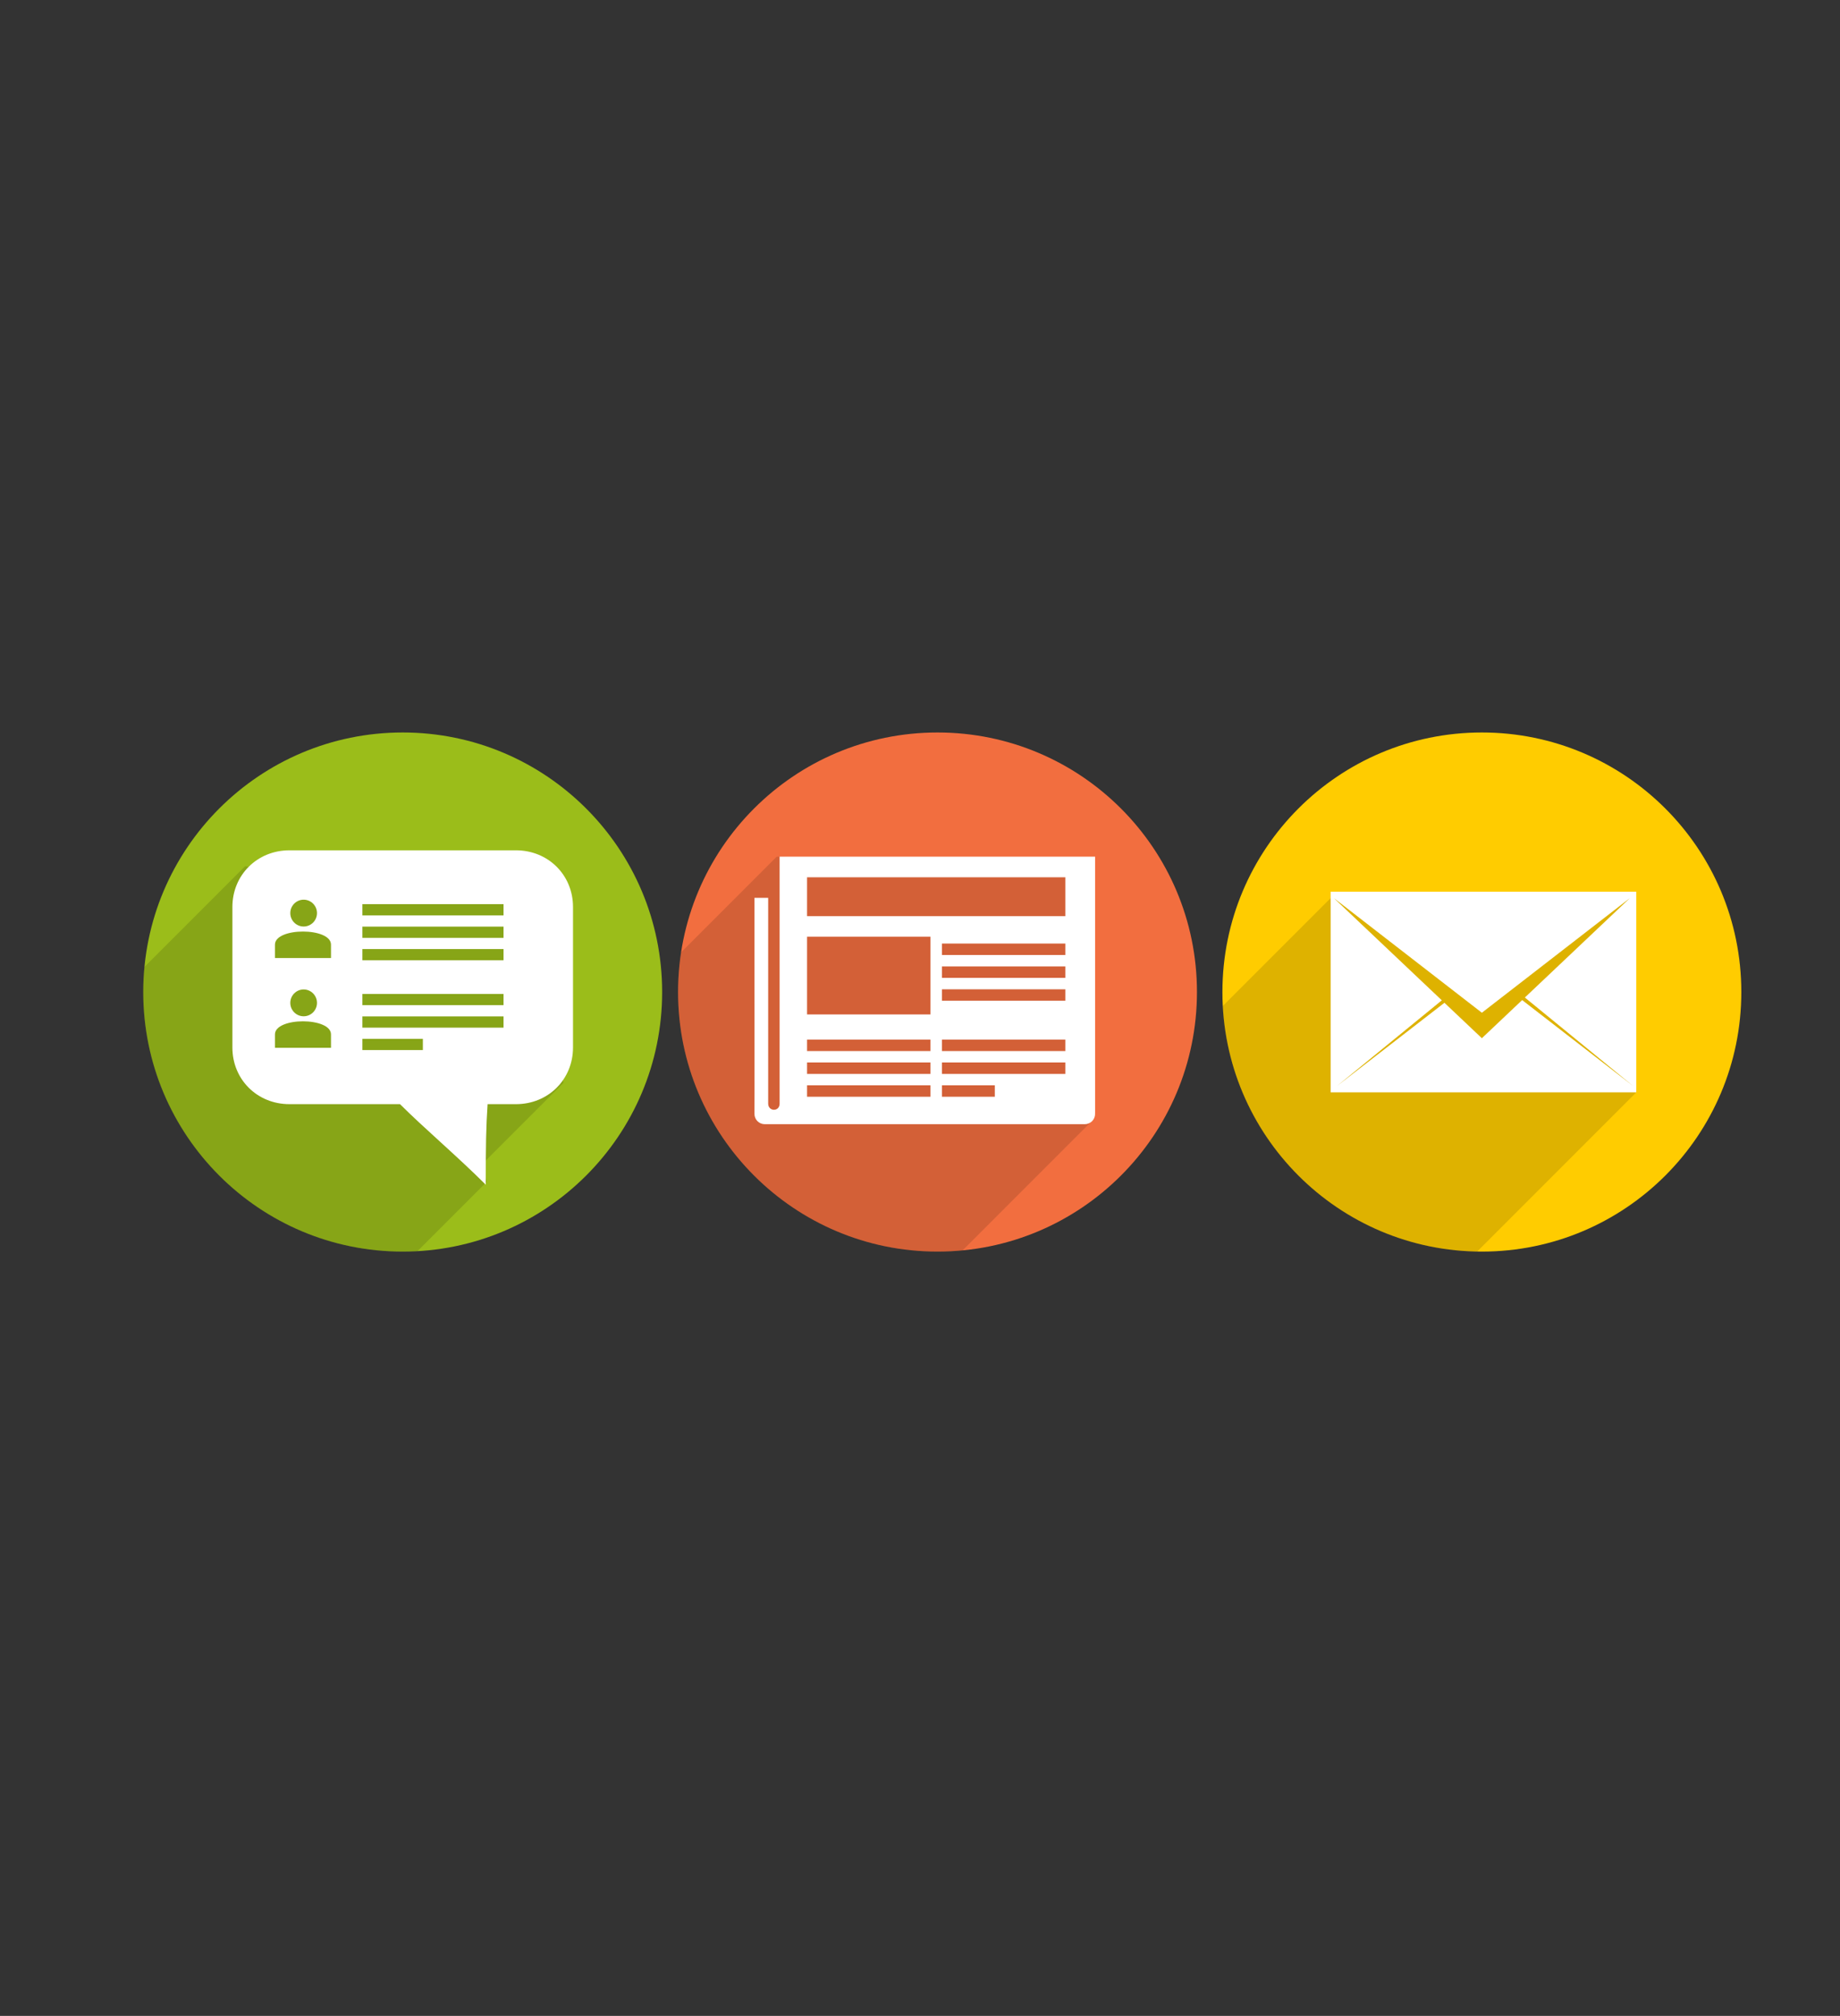
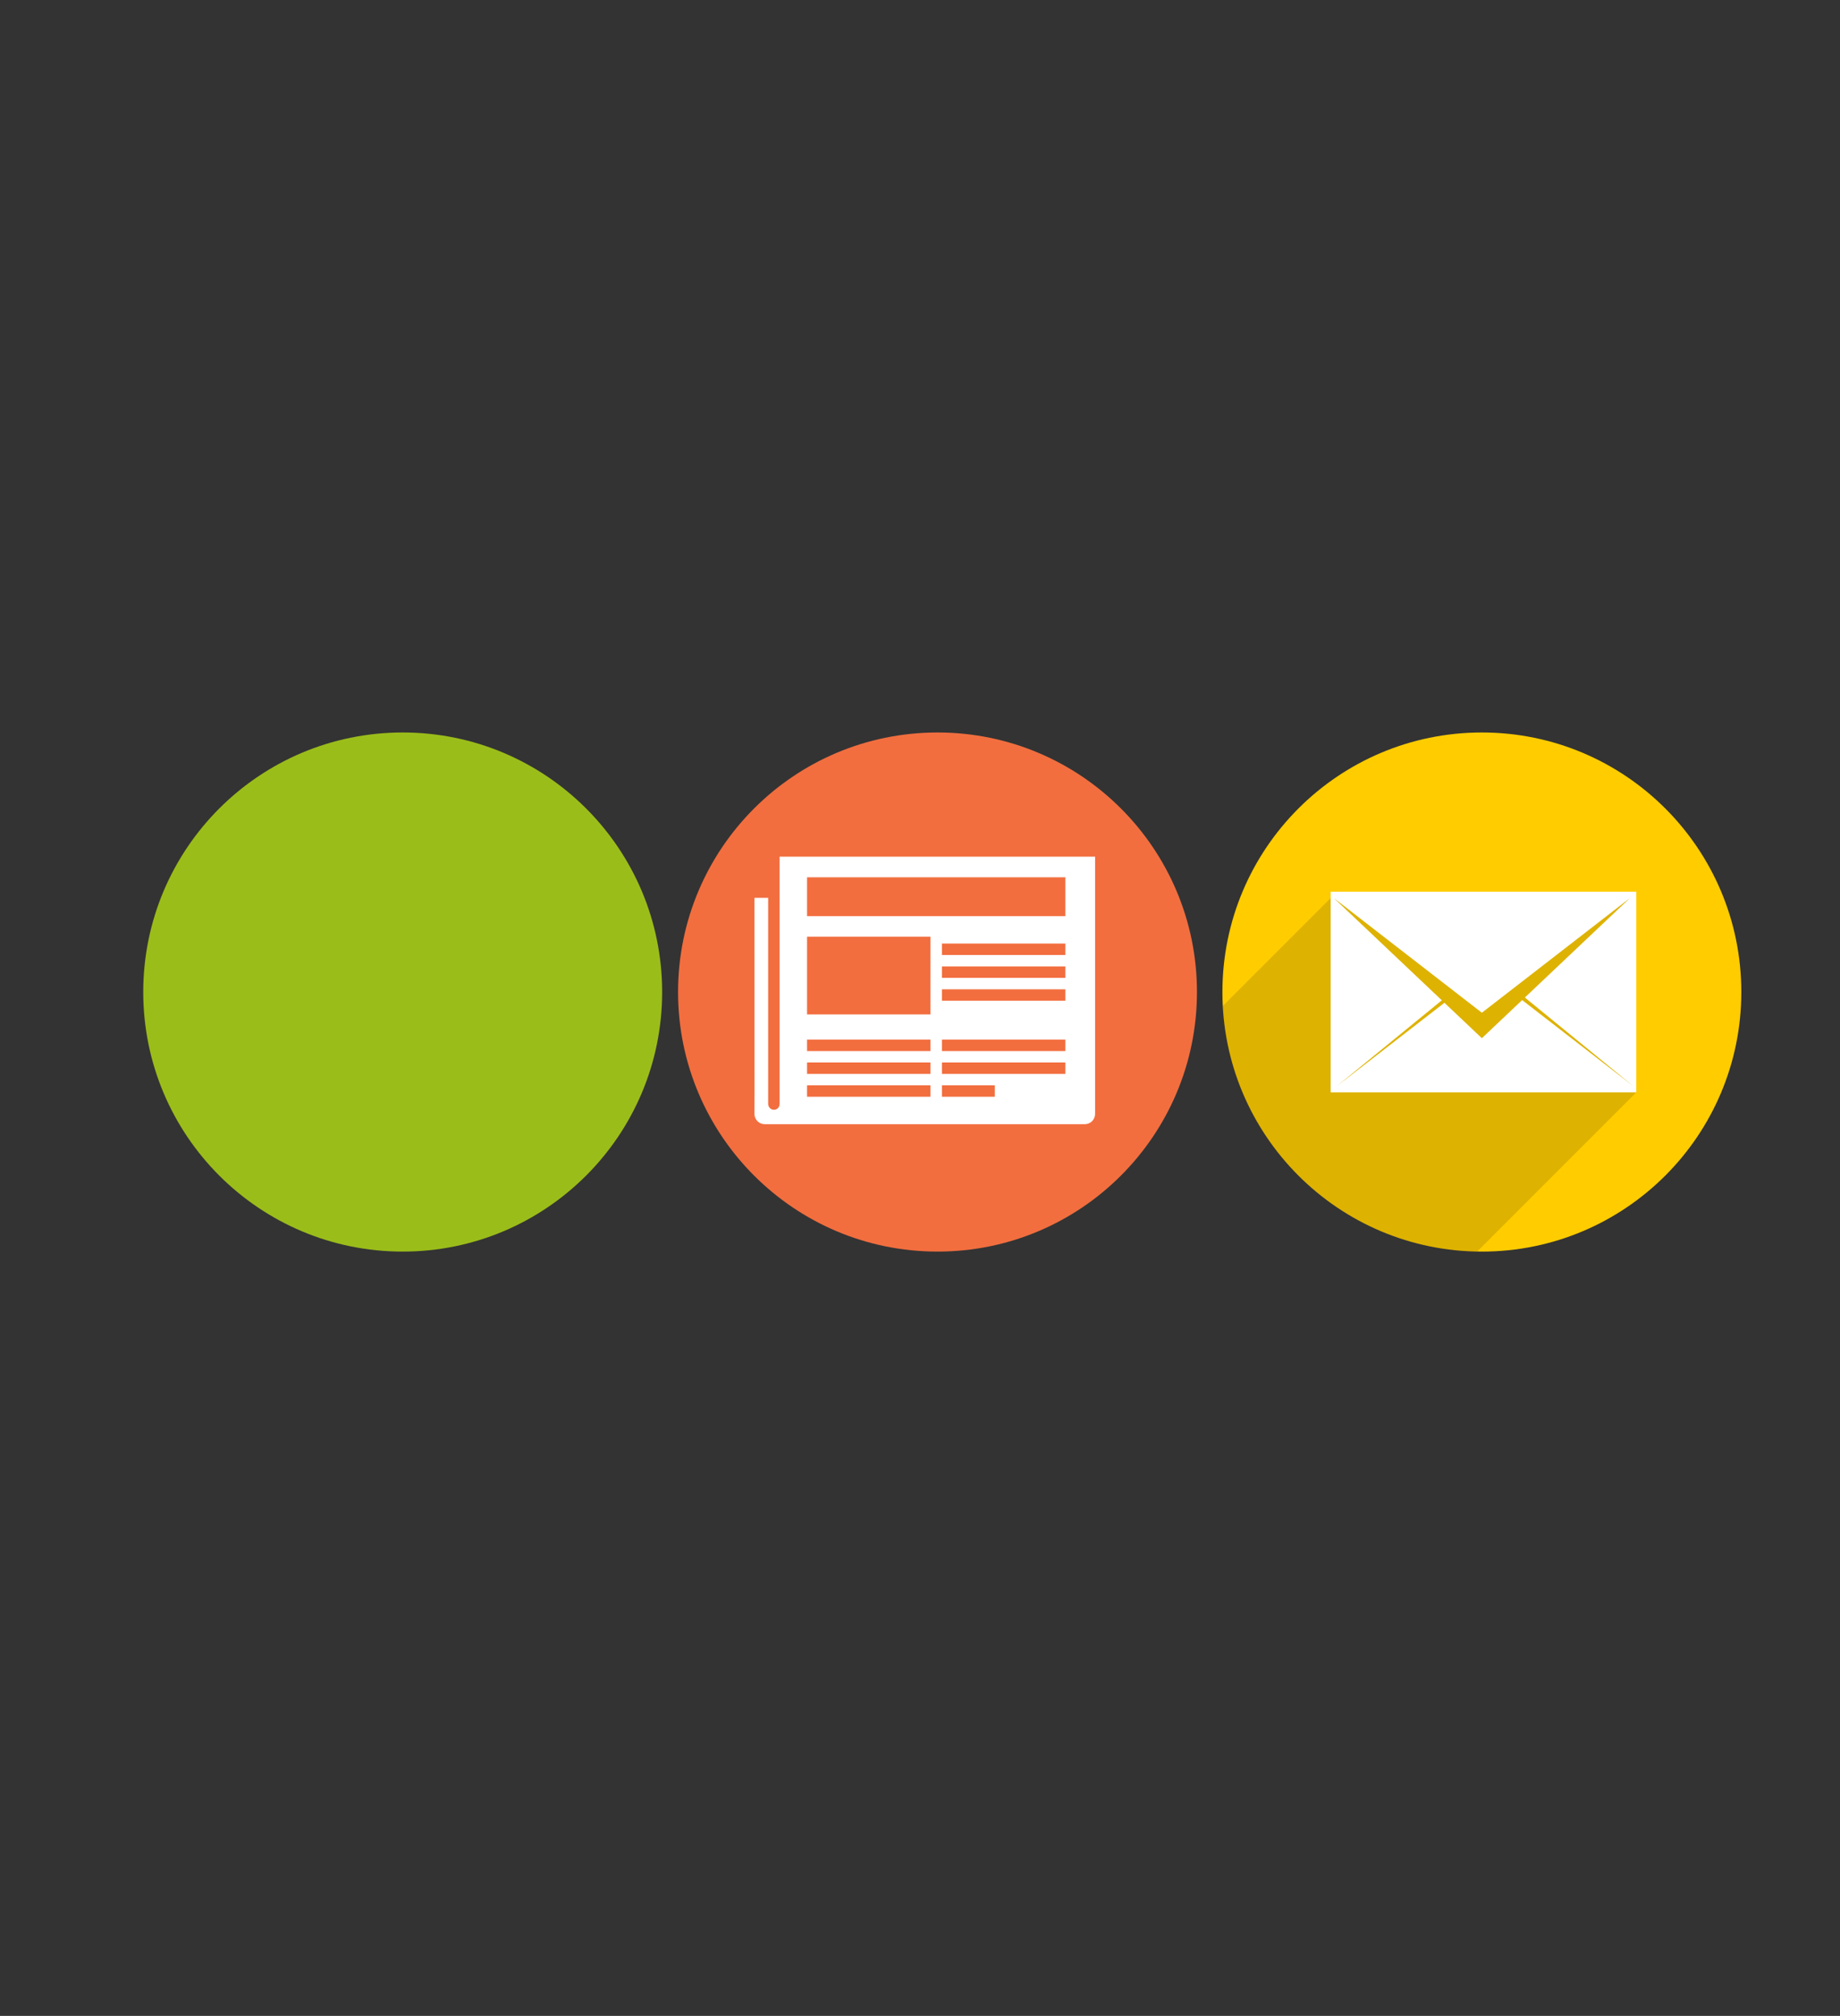
<svg xmlns="http://www.w3.org/2000/svg" id="icones-Page%201" viewBox="0 0 578 633" style="background-color:#ffffff00" version="1.1" xml:space="preserve" x="0px" y="0px" width="578px" height="633px">
  <rect x="0" y="0" width="578" height="633" fill="#333333" stroke="none" />
  <defs>
    <clipPath id="mask1">
-       <path id="Ellipse2" d="M 45 311.5 C 45 266.488 81.488 230 126.5 230 C 171.512 230 208 266.488 208 311.5 C 208 356.512 171.512 393 126.5 393 C 81.488 393 45 356.512 45 311.5 Z" fill="#9bbd1a" />
-     </clipPath>
+       </clipPath>
    <clipPath id="mask2">
      <path id="Ellipse4" d="M 384 311.5 C 384 266.488 420.488 230 465.5 230 C 510.512 230 547 266.488 547 311.5 C 547 356.512 510.512 393 465.5 393 C 420.488 393 384 356.512 384 311.5 Z" fill="#ffcc00" />
    </clipPath>
    <clipPath id="mask3">
-       <path id="Ellipse6" d="M 213 311.5 C 213 266.488 249.488 230 294.5 230 C 339.512 230 376 266.488 376 311.5 C 376 356.512 339.512 393 294.5 393 C 249.488 393 213 356.512 213 311.5 Z" fill="#f26e3f" />
-     </clipPath>
+       </clipPath>
  </defs>
  <path id="Ellipse" d="M 45 311.5 C 45 266.488 81.488 230 126.5 230 C 171.512 230 208 266.488 208 311.5 C 208 356.512 171.512 393 126.5 393 C 81.488 393 45 356.512 45 311.5 Z" fill="#9bbd1a" />
  <path opacity="0.129" clip-path="url(#mask1)" d="M 77 272 L 17 332 C 17 332 31.333 409.333 62 421 C 92.667 432.667 84 401 84 401 L 118 406 L 152.833 371.167 L 151.75 365.25 L 177 340 L 165 281.5 L 77 272 Z" fill="#000000" />
-   <path d="M 113.829 326.195 L 132.835 326.195 L 132.835 329.718 L 113.829 329.718 L 113.829 326.195 ZM 113.829 319.148 L 158.178 319.148 L 158.178 322.671 L 113.829 322.671 L 113.829 319.148 ZM 113.829 312.101 L 158.178 312.101 L 158.178 315.624 L 113.829 315.624 L 113.829 312.101 ZM 113.829 298.007 L 158.178 298.007 L 158.178 301.53 L 113.829 301.53 L 113.829 298.007 ZM 113.829 290.96 L 158.178 290.96 L 158.178 294.483 L 113.829 294.483 L 113.829 290.96 ZM 113.829 283.913 L 158.178 283.913 L 158.178 287.436 L 113.829 287.436 L 113.829 283.913 ZM 86.375 324.801 C 86.375 319.326 103.974 319.326 103.974 324.801 L 103.974 329.013 L 86.375 329.013 L 86.375 324.801 ZM 91.194 314.903 C 91.194 312.577 93.07 310.691 95.384 310.691 C 97.698 310.691 99.574 312.577 99.574 314.903 C 99.574 317.229 97.698 319.115 95.384 319.115 C 93.07 319.115 91.194 317.229 91.194 314.903 ZM 86.375 296.613 C 86.375 291.138 103.974 291.138 103.974 296.613 L 103.974 300.825 L 86.375 300.825 L 86.375 296.613 ZM 91.194 286.715 C 91.194 284.389 93.07 282.503 95.384 282.503 C 97.698 282.503 99.574 284.389 99.574 286.715 C 99.574 289.042 97.698 290.927 95.384 290.927 C 93.07 290.927 91.194 289.042 91.194 286.715 ZM 125.658 346.711 C 133.118 354.17 143.673 363.085 152.589 372 C 152.589 359.453 152.686 353.958 153.166 346.711 L 162.077 346.71 C 172.2 346.71 180 338.962 180 328.908 L 180 284.802 C 180 274.748 172.2 267 162.077 267 L 90.922 267 C 80.8 267 73 274.748 73 284.802 L 73 328.908 C 73 338.962 80.8 346.71 90.922 346.71 L 125.658 346.711 Z" fill="#ffffff" />
  <path id="Ellipse3" d="M 384 311.5 C 384 266.488 420.488 230 465.5 230 C 510.512 230 547 266.488 547 311.5 C 547 356.512 510.512 393 465.5 393 C 420.488 393 384 356.512 384 311.5 Z" fill="#ffcc00" />
  <path opacity="0.129" clip-path="url(#mask2)" d="M 419 281 L 317 383 L 413 444 L 514 343 L 512.667 281 L 419 281 Z" fill="#000000" />
  <path d="M 478.155 314.025 L 465.5 326 L 453.74 314.875 L 420 341 L 452.92 314.1 L 419 282 L 465.5 318 L 512 282 L 479.005 313.22 L 513 341 L 478.155 314.025 ZM 418 280 L 418 343 L 514 343 L 514 280 L 418 280 Z" fill="#ffffff" />
  <path id="Ellipse5" d="M 213 311.5 C 213 266.488 249.488 230 294.5 230 C 339.512 230 376 266.488 376 311.5 C 376 356.512 339.512 393 294.5 393 C 249.488 393 213 356.512 213 311.5 Z" fill="#f26e3f" />
  <path opacity="0.129" clip-path="url(#mask3)" d="M 244 269 L 183 330 L 273.5 421.5 L 342.5 352.5 L 340 272.5 L 244 269 Z" fill="#000000" />
  <path d="M 253.517 340.795 L 292.295 340.795 L 292.295 344.385 L 253.517 344.385 L 253.517 340.795 ZM 253.517 333.615 L 292.295 333.615 L 292.295 337.205 L 253.517 337.205 L 253.517 333.615 ZM 253.517 326.436 L 292.295 326.436 L 292.295 330.026 L 253.517 330.026 L 253.517 326.436 ZM 295.886 340.795 L 312.505 340.795 L 312.505 344.385 L 295.886 344.385 L 295.886 340.795 ZM 295.886 333.615 L 334.664 333.615 L 334.664 337.205 L 295.886 337.205 L 295.886 333.615 ZM 295.886 326.436 L 334.664 326.436 L 334.664 330.026 L 295.886 330.026 L 295.886 326.436 ZM 295.886 310.641 L 334.664 310.641 L 334.664 314.231 L 295.886 314.231 L 295.886 310.641 ZM 295.886 303.462 L 334.664 303.462 L 334.664 307.051 L 295.886 307.051 L 295.886 303.462 ZM 295.886 296.282 L 334.664 296.282 L 334.664 299.872 L 295.886 299.872 L 295.886 296.282 ZM 253.517 294.128 L 292.295 294.128 L 292.295 318.538 L 253.517 318.538 L 253.517 294.128 ZM 253.517 275.462 L 334.664 275.462 L 334.664 287.667 L 253.517 287.667 L 253.517 275.462 ZM 244.899 269 L 244.899 346.538 C 244.899 349.171 241.309 349.051 241.309 346.538 L 241.309 281.923 L 237 281.923 L 237.018 342.231 C 237.005 342.349 237 349.648 237 349.769 C 237 351.554 238.447 353 240.232 353 L 340.769 353 C 342.553 353 344 351.554 344 349.769 C 344 349.648 343.995 349.528 343.982 349.41 L 344 349.41 L 344 269 L 244.899 269 Z" fill="#ffffff" />
</svg>